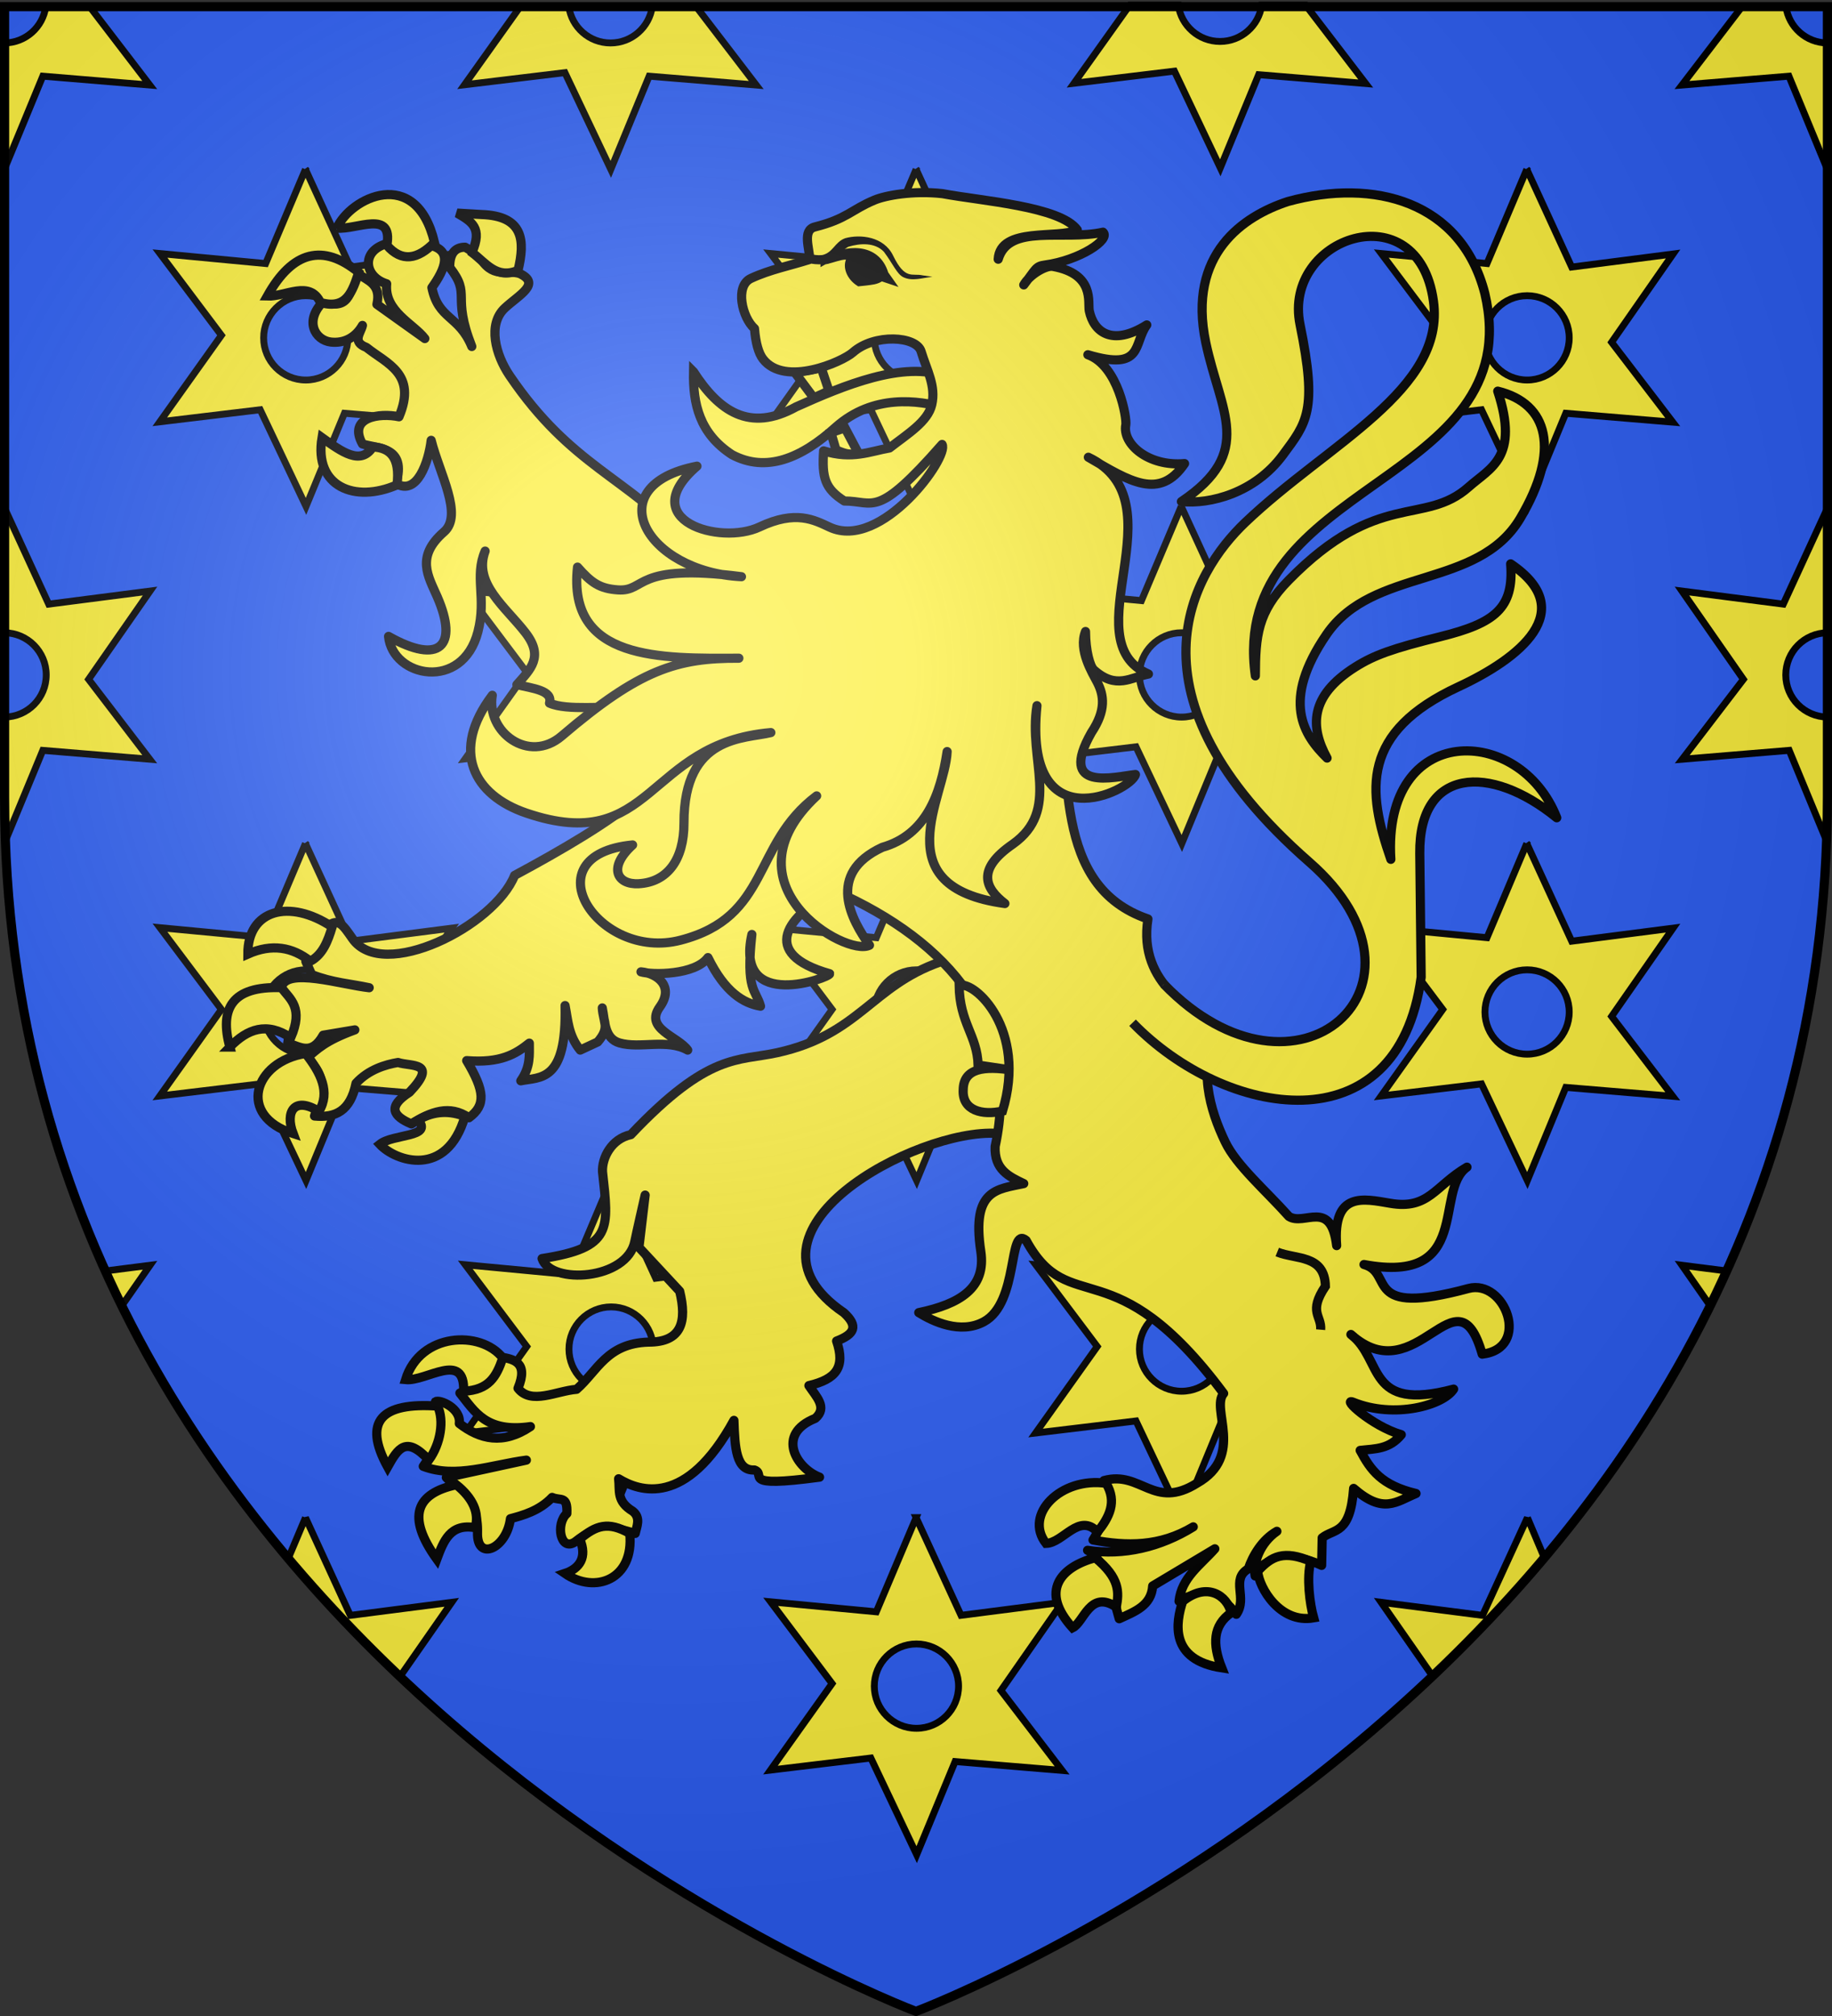
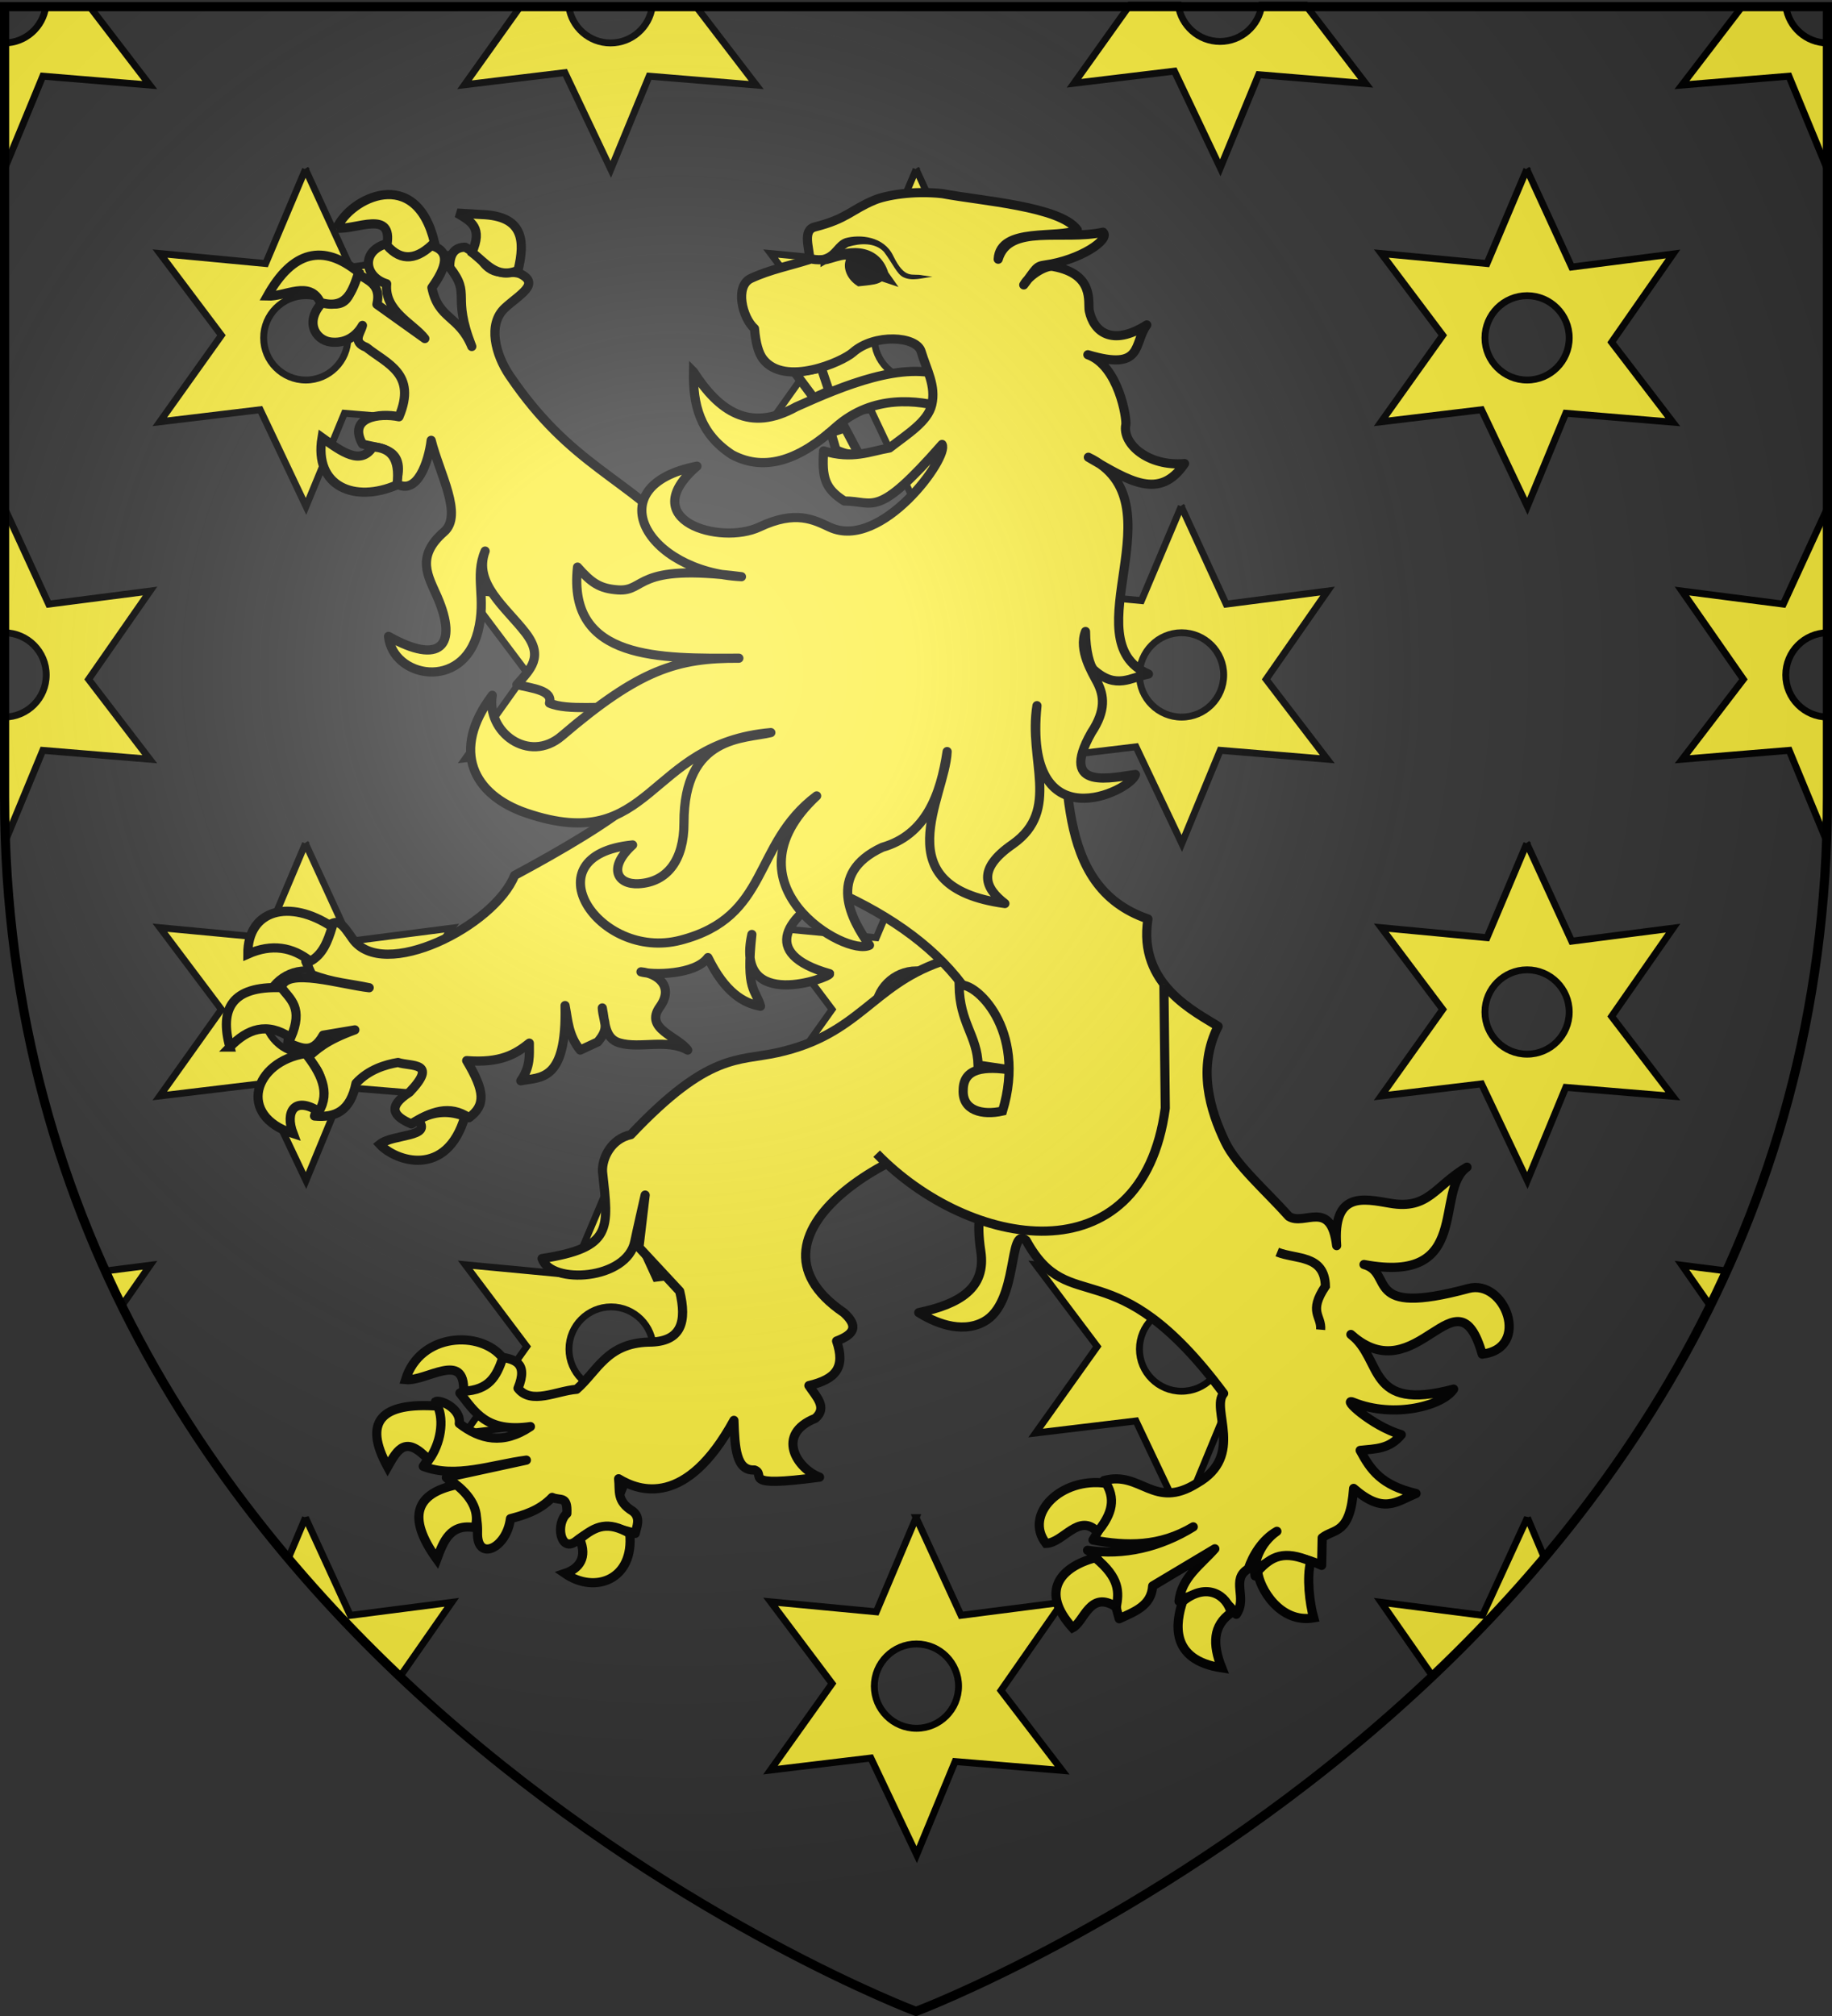
<svg xmlns="http://www.w3.org/2000/svg" xmlns:xlink="http://www.w3.org/1999/xlink" height="660" width="600" version="1.0">
  <rect width="100%" height="100%" fill="#333333" stroke="none" />
  <defs>
    <g id="c">
      <path id="b" d="M0 0v1h.5L0 0z" transform="rotate(18 3.157 -.5)" />
      <use xlink:href="#b" transform="scale(-1 1)" width="810" height="540" />
    </g>
    <g id="d">
      <use xlink:href="#c" transform="rotate(72)" width="810" height="540" />
      <use xlink:href="#c" transform="rotate(144)" width="810" height="540" />
    </g>
    <g id="g">
      <path id="f" d="M0 0v1h.5L0 0z" transform="rotate(18 3.157 -.5)" />
      <use xlink:href="#f" transform="scale(-1 1)" width="810" height="540" />
    </g>
    <g id="h">
      <use xlink:href="#g" transform="rotate(72)" width="810" height="540" />
      <use xlink:href="#g" transform="rotate(144)" width="810" height="540" />
    </g>
    <radialGradient xlink:href="#a" id="o" gradientUnits="userSpaceOnUse" gradientTransform="matrix(1.353 0 0 1.349 -77.63 -85.747)" cx="221.445" cy="226.331" fx="221.445" fy="226.331" r="300" />
    <linearGradient id="a">
      <stop style="stop-color:white;stop-opacity:.314" offset="0" />
      <stop offset=".19" style="stop-color:white;stop-opacity:.251" />
      <stop style="stop-color:#6b6b6b;stop-opacity:.125" offset=".6" />
      <stop style="stop-color:black;stop-opacity:.125" offset="1" />
    </linearGradient>
    <path d="M2.922 27.672c0-5.951 2.317-9.843 5.579-11.012 1.448-.519 3.307-.273 5.018 1.447 2.119 2.129 2.736 7.993-3.483 9.121.658-.956.619-3.081-.714-3.787-.99-.524-2.113-.253-2.676.123-.824.552-1.729 2.106-1.679 4.108H2.922z" id="e" />
  </defs>
  <g style="display:inline">
-     <path d="M300 658.5s298.5-112.32 298.5-397.772V2.176H1.5v258.552C1.5 546.18 300 658.5 300 658.5z" style="fill:#2b5df2;fill-opacity:1;fill-rule:evenodd;stroke:none;stroke-width:1px;stroke-linecap:butt;stroke-linejoin:miter;stroke-opacity:1;display:inline" />
    <g transform="translate(-1401.172)">
      <path style="fill:#fcef3c;fill-opacity:1;fill-rule:evenodd;stroke:#000;stroke-width:2.25;stroke-linecap:butt;stroke-linejoin:miter;stroke-miterlimit:4;stroke-dasharray:none;stroke-opacity:1;display:inline" d="M1416.156 2.188c-.933 6.675-6.614 11.828-13.531 11.874v41.313l12.563-30.438 35.03 2.907-19.656-25.657h-14.406z" id="i" />
      <path style="fill:#fcef3c;fill-opacity:1;fill-rule:evenodd;stroke:#000;stroke-width:2.25;stroke-linecap:butt;stroke-linejoin:miter;stroke-miterlimit:4;stroke-dasharray:none;stroke-opacity:1;display:inline" d="m1571.531 2.188-18.218 25.562 32.874-3.969 15.032 31.657 12.562-30.5 35.063 2.906-19.657-25.657h-14.406c-.936 6.708-6.695 11.876-13.656 11.876-6.96 0-12.718-5.168-13.656-11.876h-15.938z" id="j" />
      <path style="fill:#fcef3c;fill-opacity:1;fill-rule:evenodd;stroke:#000;stroke-width:2.25;stroke-linecap:butt;stroke-linejoin:miter;stroke-miterlimit:4;stroke-dasharray:none;stroke-opacity:1;display:inline" d="m1501.21 55.432-13.036 30.848-34.61-3.275 20.126 26.765-20.183 28.326 32.88-3.953 15.01 31.64 12.584-30.491 35.044 2.917-20.033-26.162 20.127-28.891-33.2 4.273-14.71-31.997zm.112 41.37c7.613 0 13.788 6.197 13.788 13.815 0 7.617-6.175 13.796-13.788 13.796s-13.806-6.179-13.806-13.796c0-7.618 6.193-13.815 13.806-13.815z" id="n" />
      <path style="fill:#fcef3c;fill-opacity:1;fill-rule:evenodd;stroke:#000;stroke-width:2.25;stroke-linecap:butt;stroke-linejoin:miter;stroke-miterlimit:4;stroke-dasharray:none;stroke-opacity:1;display:inline" d="M1402.625 166.25v40.906c7.57.052 13.688 6.227 13.688 13.813s-6.119 13.73-13.688 13.781v25.969c0 4.94.105 9.819.281 14.656l12.282-29.719 35.03 2.906-20.03-26.156 20.124-28.906-33.187 4.281-14.5-31.531z" id="k" />
      <path style="fill:#fcef3c;fill-opacity:1;fill-rule:evenodd;stroke:#000;stroke-width:2.25;stroke-linecap:butt;stroke-linejoin:miter;stroke-miterlimit:4;stroke-dasharray:none;stroke-opacity:1;display:inline" d="m1450.313 414.219-14.688 1.875a377.897 377.897 0 0 0 5.406 11.437l9.282-13.312z" id="l" />
      <path style="fill:#fcef3c;fill-opacity:1;fill-rule:evenodd;stroke:#000;stroke-width:2.25;stroke-linecap:butt;stroke-linejoin:miter;stroke-miterlimit:4;stroke-dasharray:none;stroke-opacity:1;display:inline" d="m1501.219 496.844-5.657 13.406c11.77 13.953 24.09 26.814 36.594 38.656l16.969-24.343-33.219 4.28-14.687-32z" id="m" />
      <path style="fill:#fcef3c;fill-opacity:1;fill-rule:evenodd;stroke:#000;stroke-width:2.25;stroke-linecap:butt;stroke-linejoin:miter;stroke-miterlimit:4;stroke-dasharray:none;stroke-opacity:1;display:inline" d="m1701.21 496.834-13.036 30.848-34.61-3.275 20.126 26.765-20.183 28.326 32.88-3.952 15.01 31.638 12.584-30.49 35.044 2.917-20.033-26.162 20.127-28.89-33.2 4.272-14.71-31.997zm.112 41.37c7.613 0 13.788 6.197 13.788 13.815 0 7.617-6.175 13.796-13.788 13.796s-13.806-6.179-13.806-13.796c0-7.618 6.193-13.815 13.806-13.815z" />
      <use style="stroke:#000;stroke-opacity:1" xlink:href="#i" transform="matrix(-1 0 0 1 3402.25 0)" width="600" height="660" />
      <use style="stroke:#000;stroke-opacity:1" xlink:href="#j" transform="translate(199.616 -.491)" width="600" height="660" />
      <use style="stroke:#000;stroke-opacity:1" xlink:href="#k" transform="matrix(-1 0 0 1 3402.343 0)" width="600" height="660" />
      <use style="stroke:#000;stroke-opacity:1" xlink:href="#l" transform="matrix(-1 0 0 1 3402.343 0)" width="600" height="660" />
      <use style="stroke:#000;stroke-opacity:1" xlink:href="#m" transform="matrix(-1 0 0 1 3402.632 0)" width="600" height="660" />
      <use style="stroke:#000;stroke-opacity:1" xlink:href="#n" transform="translate(286.835 110.35)" width="600" height="660" />
      <use style="stroke:#000;stroke-opacity:1" xlink:href="#n" transform="translate(200 220.701)" width="600" height="660" />
      <use style="stroke:#000;stroke-opacity:1" xlink:href="#n" transform="translate(200)" width="600" height="660" />
      <use style="stroke:#000;stroke-opacity:1" xlink:href="#n" transform="translate(400)" width="600" height="660" />
      <use style="stroke:#000;stroke-opacity:1" xlink:href="#n" transform="translate(100 110.35)" width="600" height="660" />
      <use style="stroke:#000;stroke-opacity:1" xlink:href="#n" transform="translate(100 331.052)" width="600" height="660" />
      <use style="stroke:#000;stroke-opacity:1" xlink:href="#n" transform="translate(0 220.701)" width="600" height="660" />
      <use style="stroke:#000;stroke-opacity:1" xlink:href="#n" transform="translate(286.835 331.052)" width="600" height="660" />
      <use style="stroke:#000;stroke-opacity:1" xlink:href="#n" transform="translate(400 220.701)" width="600" height="660" />
    </g>
  </g>
  <g style="display:inline">
    <path d="M227.136 135.717c-.205 10.491 1.953 20.21 12.625 27.145 11.188 5.93 22.596 1.24 34.079-9.134 12.136-10.672 26.734-8.8 35.952-6.154 1.517-4.934-.345-6.94.068-10.244-13.78-5.445-33.842 3.006-49.115 9.864-15.292 8.495-25.314 1.377-33.609-11.477z" style="fill:#fcef3c;fill-opacity:1;stroke:#000;stroke-width:3;stroke-miterlimit:4;stroke-dasharray:none;stroke-opacity:1" transform="translate(0 -14)" />
    <path style="fill:#fcef3c;fill-opacity:1;stroke:#000;stroke-width:3;stroke-linejoin:round;stroke-miterlimit:4;stroke-dasharray:none;stroke-opacity:1" d="M307.903 328.93c-22.53 7.911-26.505 23.785-53.316 29.69-12.971 2.855-22.41-.19-47.984 26.842-6.443 1.39-9.509 7.714-9.273 12.16 2.042 18.696 3.414 24.832-19.796 28.408 2.828 8.625 27.91 7.11 30.393-5.701.388-2.003 3.365-15.083 3.365-15.083l-2.032 17.116 13.337 14.346c2.425 9.895.715 16.715-10.219 16.675-13.682.405-16.7 9.488-23.547 15.455-6.574.511-14.927 5.172-19.18-.345 3.527-8.54-1.44-9.531-5.701-10.23-1.27 5.177-6.204 8.916-13.33 11.795 4.864 6.042 8.556 13.066 23.104 10.981-8.945 6.028-16.519 4.237-23.302-1.014.645-5.046-6.528-8.022-7.799-7.12 3.074 7.946.418 14.727-3.998 21.149 10.607 4.07 22.4-.545 33.766-2.034l-26.213 5.694c4.502 4.628 10.444 7.498 10.219 17.896-.36 9.792 9.52 5.446 10.778-4.42 3.964-1.058 9.443-2.524 13.658-6.968 2.695 1.24 5.113-.752 4.813 5.287-3.72 3.254-2.183 12.629 2.748 9.25 7.516-5.934 11.307-5.2 19.657-2.743.43-2.169 1.95-5.103-.823-7.272-5.412-3.31-4.145-6.561-4.624-10.623 6.812 4.144 22.11 9.495 37.765-19.115.3 9.05.727 16.567 6.719 16.24 4.189 1.499-5.28 5.929 21.327 2.35-7.451-2.788-14.513-14.033-1.396-19.252 4.119-3.576.238-7.151-2.098-10.726 8.908-2.103 12.014-5.977 9.075-14.587 5.863-2.242 7.201-4.842 2.41-9.25-39.29-26.649 23.858-60.468 50.157-58.726l22.215-13.014-14.217-44.332-26.658 1.22z" transform="translate(0 -14)" />
    <path style="fill:#fcef3c;fill-opacity:1;stroke:#000;stroke-width:3;stroke-linejoin:round;stroke-miterlimit:4;stroke-dasharray:none;stroke-opacity:1" d="M126.592 93.795c-8.432 2.392-7.372 10.848.044 13.112-.86 9.031 8.812 13.07 12.504 17.934l-15.695-11.202c1.5-6.646-3.043-7.767-6.294-10.064-2.567 4.413-1.823 12.497-11.305 9.175-6.317 6.384-2.608 12.621 2.487 13.229 4.41.526 8.174-1.548 10.372-5.441-.56 2.524-3.554 5.365 1.282 7.184 6.731 5.396 16.653 8.608 10.684 22.724-6.307-1.347-16.858.054-11.966 8.89 4.925 1.644 14.606.647 10.995 12.946 6.93 4.21 10.703-7.21 11.514-14.128 2.717 10.85 10.552 24.445 4.22 29.953-9.412 8.186-5.15 14.544-2.215 21.302 6.986 16.086.864 22.411-15.962 12.933 1.313 13.415 24.202 18.103 29.273-1.527 2.884-11.164-1.286-17.953 2.356-26.401-3.941 10.594 6.712 18.302 13.237 26.766 6.074 7.88 1.61 11.916-2.836 16.964 5.225 1.251 11.838 1.874 10.684 6.045 5.87 2.597 18.224.725 24.16 1.687l4.714 29.331c-9.318 8.005-24.846 17.068-40.305 25.384-6.612 16.615-43.178 34.916-53.093 20.71-3.141-4.502-4.642-6.9-8.047-4.066-.76 3.667.627 7.134-7.226 11.522l1.904 4.303c6.978 2.71 12.606 2.953 18.842 4.303-9.096-.986-27.39-6.866-28.759-.015l-.767.869c9.29 5.752 3.47 11.532 2.836 17.283 3.875 1.046 7.741 4.319 11.616-2.596l10.373-1.742c-9.864 3.597-12.295 6.349-15.734 9.21 7.724 6.853 4.468 12.876 2.525 18.991 6.803.648 11.73-1.563 13.593-10.715 4.084-4.48 9.673-6.138 13.757-6.817 4.234 1.421 13.344-.332 3.769 9.744-7.454 4.766-5.267 7.908.621 10.384 6.284-4.016 12.559-6.375 18.842-2.027 5.56-4.092 5.226-8.691-.747-18.706 11.052.878 16.015-2.11 20.521-5.726-.009 3.909.437 7.694-2.797 12.34 6.273-1.32 15.122.647 14.501-24.637.964 4.858 1.027 9.716 4.963 14.573l5.73-2.665c4.175-4.889 1.79-6.244 1.496-11.133.912 4.536.682 10.034 5.672 11.464 6.726 1.928 15.5-1.444 22.3 2.334-3.199-4.502-14.304-6.95-9.13-14.13 4.852-6.73-.872-11.036-6.17-11.484 3.644 1.078 17.751 1.096 21.933-4.671 5.55 11.362 11.67 14.974 17.22 15.918-1.56-5.619-4.892-4.854-2.836-23.487-5.743 25.668 25.782 14.05 25.485 12.854-23.458-6.635-13.83-19.19 1.632-27.134 37.854 16.698 61.021 44.309 52.563 83.679-.348 7.591 4.509 9.86 9.362 12.162-8.644 1.891-17.155 1.788-14.063 22.191 1.818 11.994-6.927 17.268-20.318 20.057 4.662 2.904 13.62 7.13 21.3 2.99 11.635-6.27 7.875-31.666 13.858-26.639 14.334 26.184 28.622 1.626 64.695 50.108-4.369 5.033 7.103 20.4-8.713 29.375-14.186 8.926-18.323-4.19-30.496-.854 1.618 7.402.719 12.592-3.575 19.453 10.949 2.059 21.88 2.248 32.828-4.303-10.752 6.672-22.935 9.516-34.615 7.681 6.505 3.663 8.097 14.837 10.373 22.405 5.012-2.332 10.517-4.221 10.956-10.74l20.357-12.162c-4.622 5.261-10.934 9.415-11.733 17.176 8.135-4.772 14.032-2.173 18.764 4.268 3.778-5.38-1.953-11.429 3.925-14.887 1.421-4.241 4.543-9.597 9.362-12.283-5.536 3.817-7.86 10.463-7.123 14.613-.64-2.002 7.441-10.182 21.78-3.455l.183-9.024c3.948-3.136 9.17-.902 10.296-16.181 9.775 8.515 13.918 4.39 20.434 1.671-11.404-2.705-14.867-7.695-18.293-14.118 5.065-.544 9.56-.368 13.471-5.133-9.826-2.876-19.846-12.29-15.729-10.621 13.522 5.481 29.473 1.027 32.866-4.304-28.826 7.648-22.863-9.64-33.643-17.888 21.797 19.48 34.649-22.776 43.006 6.437 16.108-1.864 7.508-24.732-4.545-21.48-35.062 9.463-24.063-5.099-34.168-7.859 35.644 6.678 22.79-24.153 33.722-31.877-10.471 6.104-12.524 14.04-25.195 11.82-8.585-1.433-18.844-4.047-17.482 13.87-1.865-15.486-10.66-6.3-15.656-9.567-7.622-8.527-17.132-16.669-20.809-24.302-5.076-10.54-9.219-24.472-2.357-37.916-7.24-4.675-26.408-13.539-22.987-35.153-31.454-10.764-25.337-48.445-29.198-79.447l-121.072-43.137c-20.479-22.388-38.494-25.403-58.778-55.301-4.641-6.84-7.292-16.826-1.549-22.143 4.724-4.374 11.859-7.895 4.89-11.25-4.507-1.485-9.014 2.09-13.52-6.045l-4.39-2.596c-3.285-.005-5.116 2.02-5.05 6.614 7.234 9.26.478 8.684 7.225 25.89-4.277-10.315-10.929-8.744-13.067-19.275 4.221-5.94 7.36-12.656-1.695-14.083-6.674 6.673-9.729 2.658-13.17-.284z" transform="translate(0 -14)" />
-     <path style="fill:#fcef3c;fill-opacity:1;stroke:#000;stroke-width:3;stroke-linejoin:round;stroke-miterlimit:4;stroke-dasharray:none;stroke-opacity:1" d="M381.187 336.21c43.633 45.033 93.486.121 47.674-39.94-62.81-54.927-37.999-95.057-21.043-111.22 27.242-25.97 65.663-43.41 61.65-72.476-4.99-36.143-49.561-20.98-43.682 7.733 5.786 28.257 2.176 32.094-5.639 42.657-9.254 12.51-23.927 16.19-33.22 15.24 24.167-16.247 12.749-29.333 7.978-52.084-6.095-29.065 12.335-41.376 26.905-46.148 28.222-7.762 56.768-.014 64.486 30.077 14.744 62.668-84.227 61.183-75.153 125.22.064-13.06.658-20.87 10.93-31.338 29.3-29.857 44.361-17.55 58.935-30.5 7.127-6.332 16.641-9.61 9.517-31.377 16.646 4.069 20.586 19.348 7.386 41.6-13.879 23.393-48.226 15.784-63.462 38.055-14.931 21.825-7.517 32.96.183 40.47-5.526-10.132-5.85-20.293 9.177-29.768 6.308-3.977 12.187-6.06 27.986-9.986 17.8-4.422 24.084-9.283 22.962-23.828 22.724 15.368 2.764 31.028-17.059 40.22-32.014 14.843-30.016 33.948-22.181 56.514-2.804-45.246 42.346-44.37 54.335-13.608-21.97-17.884-45.173-16.257-44.859 11.626l.457 40.567c-7.58 56.335-64.381 46.05-94.527 14.908" transform="translate(0 -14)" />
+     <path style="fill:#fcef3c;fill-opacity:1;stroke:#000;stroke-width:3;stroke-linejoin:round;stroke-miterlimit:4;stroke-dasharray:none;stroke-opacity:1" d="M381.187 336.21l.457 40.567c-7.58 56.335-64.381 46.05-94.527 14.908" transform="translate(0 -14)" />
    <path style="fill:#fcef3c;fill-opacity:1;stroke:#000;stroke-width:3;stroke-miterlimit:4;stroke-dasharray:none;stroke-opacity:1" d="M314.123 336.601c.15 12.333 5.926 16.358 6.22 26.085l11.269 1.683c-9.251-1.441-16.084-.69-16.156 6.452-.352 6.751 6.223 8.412 12.884 6.914 8.13-26.827-9.176-42.71-14.217-41.134z" transform="translate(0 -14)" />
    <path style="opacity:.98;fill:none;fill-opacity:1;stroke:#000;stroke-width:3;stroke-miterlimit:4;stroke-dasharray:none;stroke-opacity:1" d="M418.311 423.896c6.177 2.505 15.524.788 15.773 11.185-5.705 8.543-1.178 9.593-1.555 14.235" transform="translate(0 -14)" />
    <path d="M828.018 186.74c-13.82 6.043-27.245.561-24.555-15.454 6.568 4.735 12.686 9.137 16.626 3.044 5.688.234 9.047 3.454 7.93 12.41zM802.95 127.031c-3.537-7.426-11.437-1.875-17.393-2.107 8.263-14.803 18.254-17.275 29.928-7.727-2.034 6.026-3.863 12.314-12.534 9.834zM808.322 102.68c6.403.636 18.51-6.186 16.371 5.62 4.844 5.575 10.078 4.72 15.603-.937-6.06-25.406-27.664-14.525-31.974-4.683zM852.574 110.64c3.55-8.067-.098-10.077-4.86-12.877l7.93.468c13.867.447 14.36 8.545 12.022 18.264-7.023 3.063-10.621-2.492-15.092-5.854zM799.626 342.685c-5.852-4.625-12.566-5.83-20.464-2.342-.056-14.538 13.622-18.222 27.626-8.897-1.412 4.639-3.066 9.057-7.162 11.239zM773.28 370.783c-3.419-12.474.547-20.053 16.881-19.435 2.937 3.872 7.292 6.562 3.07 16.391-7.79-5.24-14.203-2.924-19.952 3.044zM798.09 372.89c4.946 6.322 8.193 12.644 4.35 18.967-8.001-5.031-11.16.056-8.442 7.258-18.46-5.81-12.894-23.612 4.093-26.225zM834.925 394.666c5.494-3.163 10.533-2.989 15.347-1.17-5.978 20.376-22.706 14.734-27.881 9.132 4.344-3.472 17.501-2.217 12.534-7.962z" style="fill:#fcef3c;fill-opacity:1;stroke:#000;stroke-width:3;stroke-miterlimit:4;stroke-dasharray:none;stroke-opacity:1" transform="translate(-698 -28)" />
    <path d="M862.664 472.577c-7.188-9.211-27.082-8.293-31.832 7.086 6.816.68 19.456-9.608 19.006 3.82 8.305-.468 10.708-4.693 12.826-10.906z" style="fill:#fcef3c;fill-opacity:1;stroke:#000;stroke-width:3;stroke-linejoin:miter;stroke-miterlimit:4;stroke-dasharray:none;stroke-opacity:1" transform="translate(-698 -28)" />
    <path d="M838.453 505.987c-7.478-8.031-10.06-3.885-13.504 2.243-8.187-14.961-2.04-21.175 16.37-19.903 2.197 4.713 1.025 12.246-2.866 17.66zM847.459 514.084c-13.091 2.806-16.482 10.313-6.395 24.351 2.187-5.864 4.356-11.75 12.534-10.302 1.483-4.79-.707-9.68-6.14-14.05zM887.874 531.88c2.56 5.972-.09 9.655-4.86 11.238 9.901 6.854 22.754 1.966 21.23-13.112-7.109-4.021-11.075-2.607-16.37 1.873zM1060.277 513.615c3.647 6.117 1 11.122-2.813 15.923-6.094-6.431-11.19 3.576-16.883 3.746-7.364-9.437 4.845-21.822 19.696-19.669zM1063.602 554.123c.898-4.801 1.243-9.466-6.906-16.156-11.329 3.055-18.268 10.955-7.418 22.947 3.764-1.828 5.655-12.549 14.324-6.79zM1085.345 552.25c7.949-6.469 14.594-1.902 15.859 3.747-5.95 4.148-6.17 10.254-3.07 18.03-17.188-2.611-15.061-14.877-12.79-21.777zM1127.295 539.138c-1.437 5.246-.349 13.895.941 18.517-11.056 1.957-17.877-9.844-18.335-15.24 4.608-5.116 8.694-6.899 17.394-3.277z" style="fill:#fcef3c;fill-opacity:1;stroke:#000;stroke-width:3;stroke-miterlimit:4;stroke-dasharray:none;stroke-opacity:1" transform="translate(-698 -28)" />
    <path d="m281.417 162.931-4.697-8.866-4.576 1.582 1.655 5.65c4.28 1.85 3.995 1.1 7.618 1.634zM260.364 136.014l8.605-1.566 2.529 7.523-4.981 2.284-6.153-8.241z" style="fill:#fcef3c;fill-opacity:1;stroke:#000;stroke-width:3;stroke-miterlimit:4;stroke-dasharray:none;stroke-opacity:1" transform="translate(0 -14)" />
    <path style="fill:#fcef3c;fill-opacity:1;stroke:#000;stroke-width:3;stroke-linejoin:round;stroke-miterlimit:4;stroke-dasharray:none;stroke-opacity:1" d="M301.662 129.03c-1.535-5.025-15.265-5.891-22.317.337-3.54 3.128-22.322 11.377-29.432 2.194-1.487-1.921-2.419-5.294-2.807-9.993-4.02-3.553-6.519-13.945-1.155-16.431 6.361-2.948 12.83-4.145 19.244-6.217-.051-3.556-2.497-9.572 1.675-10.622 10.543-2.652 11.912-5.634 19.55-8.808 3.62-1.504 12.567-3.173 22.21-2.1 12.945 2.428 38.62 4.17 44.194 11.862-6.12 3.122-25.338-1.138-25.903 9.61 3.52-11.812 21.316-5.933 34.324-8.848 2.599 2.386-7.623 9.205-18.998 10.746-3.078.417-2.854 1.186-6.953 6.515 1.835-3.31 7.232-6.472 9.53-6.06 13.89 2.494 11.36 11.858 11.933 14.582 1.417 6.755 7.349 11.798 18.825 4.58-4.498 6.106-.908 15.255-19.295 9.757 10.081 3.602 12.82 20.964 12.43 22.94-1.225 6.181 7.273 13.752 19.243 12.693-8.194 12.08-17.926 5.855-31.51-2.071 30.476 14.509-5.88 59.872 19.675 70.97-5.802 1.11-10.566 5.156-17.849-1.323-1.319-1.174-2.72-6.252-2.759-12.594-2.45 6.123 2.302 13.616 3.838 16.594 2.205 4.274 2.962 9.172-1.908 16.493-11.134 19.63 7.463 14.475 14.433 13.73-1.482 5.425-36.784 22.65-32.262-22.538-2.952 17.787 7.92 34.125-7.918 45.335-12.09 8.328-9.006 14.502-2.587 19.44-39.917-5.432-19.49-34.941-18.921-49.75-2.148 14.164-6.951 27.27-21.225 31.347-18.659 8.654-10.027 23.851-4.2 32.051-7.657 3.928-48.498-19.83-17.308-48.89-21.291 15.984-15.043 39.615-44.621 47.254-26.953 6.96-49.556-27.89-15.658-31.192-8.286 7.544-4.958 13.066 1.981 12.693 9.377-.503 14.87-7.809 14.846-19.897-.056-28.908 19.847-27.467 28.453-29.583-41.018 3.533-38.487 40.464-80.03 26.367-17.515-5.943-24.875-20.505-11.198-38.576-2.051 11.982 11.928 22.569 22.736 13.328 25.558-21.852 37.793-25.555 58.021-25.47-25.332.106-56.252.955-52.848-29.825 4.571 5.172 7.244 7.03 13.186 7.458 9.504.685 4.932-8.897 40.511-4.316-31.422-1.573-47.27-29.792-14.575-36.186-20.533 17.729 7.613 25.997 20.5 19.898 11.897-5.63 17.927-2.259 22.98.077 16.93 7.827 39.255-23.084 36.796-27.085-21.635 24.668-22.075 18.506-32.013 18.515-6.356-4.034-7.376-7.645-6.781-16.41 9.36 2.922 15.143.157 21.57-.947 5.946-4.628 12.586-8.643 13.85-14.179 1.408-6.17-1.566-11.116-3.503-17.454z" transform="translate(0 -14)" />
    <path d="M269.915 99.37c7.09-4.143 17.118-4.943 19.89 4.333l1.369 1.942-2.562-.859c-1.392 1.22-3.381 1.256-5.172 1.511l-2.088.219c-2.685-1.739-3.996-4.688-3.23-6.928 1.324-3.877-6.149-.28-8.207-.219z" style="fill:#000;stroke:#000;stroke-width:2.4" transform="translate(0 -14)" />
    <path style="fill:#000;fill-opacity:1;stroke:none;stroke-width:3;stroke-linecap:round;stroke-linejoin:round;stroke-miterlimit:4;stroke-dasharray:none;stroke-opacity:1" d="M276.75 92c-3.39 1.285-3.899 4.673-7.437 5.5-1.525.166-2.907-.125-2.907-.125l-.593 2.937s1.753.38 3.812.156c4.17.04 5.116-4.029 8.219-5.687 3.865-1.158 8.661-1.456 11.625 1.625 2.968 3.952 4.266 7.279 6.303 8.307 2.969 1.5 6.416.227 9.625-.1l-3.178-.457c-3.493-.82-5.743 1.69-9.73-6.508-3.026-6.226-10.716-7.044-15.739-5.648z" transform="translate(0 -14)" />
  </g>
  <g style="display:inline">
    <path d="M300 658.5s298.5-112.32 298.5-397.772V2.176H1.5v258.552C1.5 546.18 300 658.5 300 658.5z" style="opacity:1;fill:url(#o);fill-opacity:1;fill-rule:evenodd;stroke:none;stroke-width:1px;stroke-linecap:butt;stroke-linejoin:miter;stroke-opacity:1" />
  </g>
  <g style="display:inline">
    <path d="M300 658.5S1.5 546.18 1.5 260.728V2.176h597v258.552C598.5 546.18 300 658.5 300 658.5z" style="opacity:1;fill:none;fill-opacity:1;fill-rule:evenodd;stroke:#000;stroke-width:3;stroke-linecap:butt;stroke-linejoin:miter;stroke-miterlimit:4;stroke-dasharray:none;stroke-opacity:1" />
  </g>
</svg>